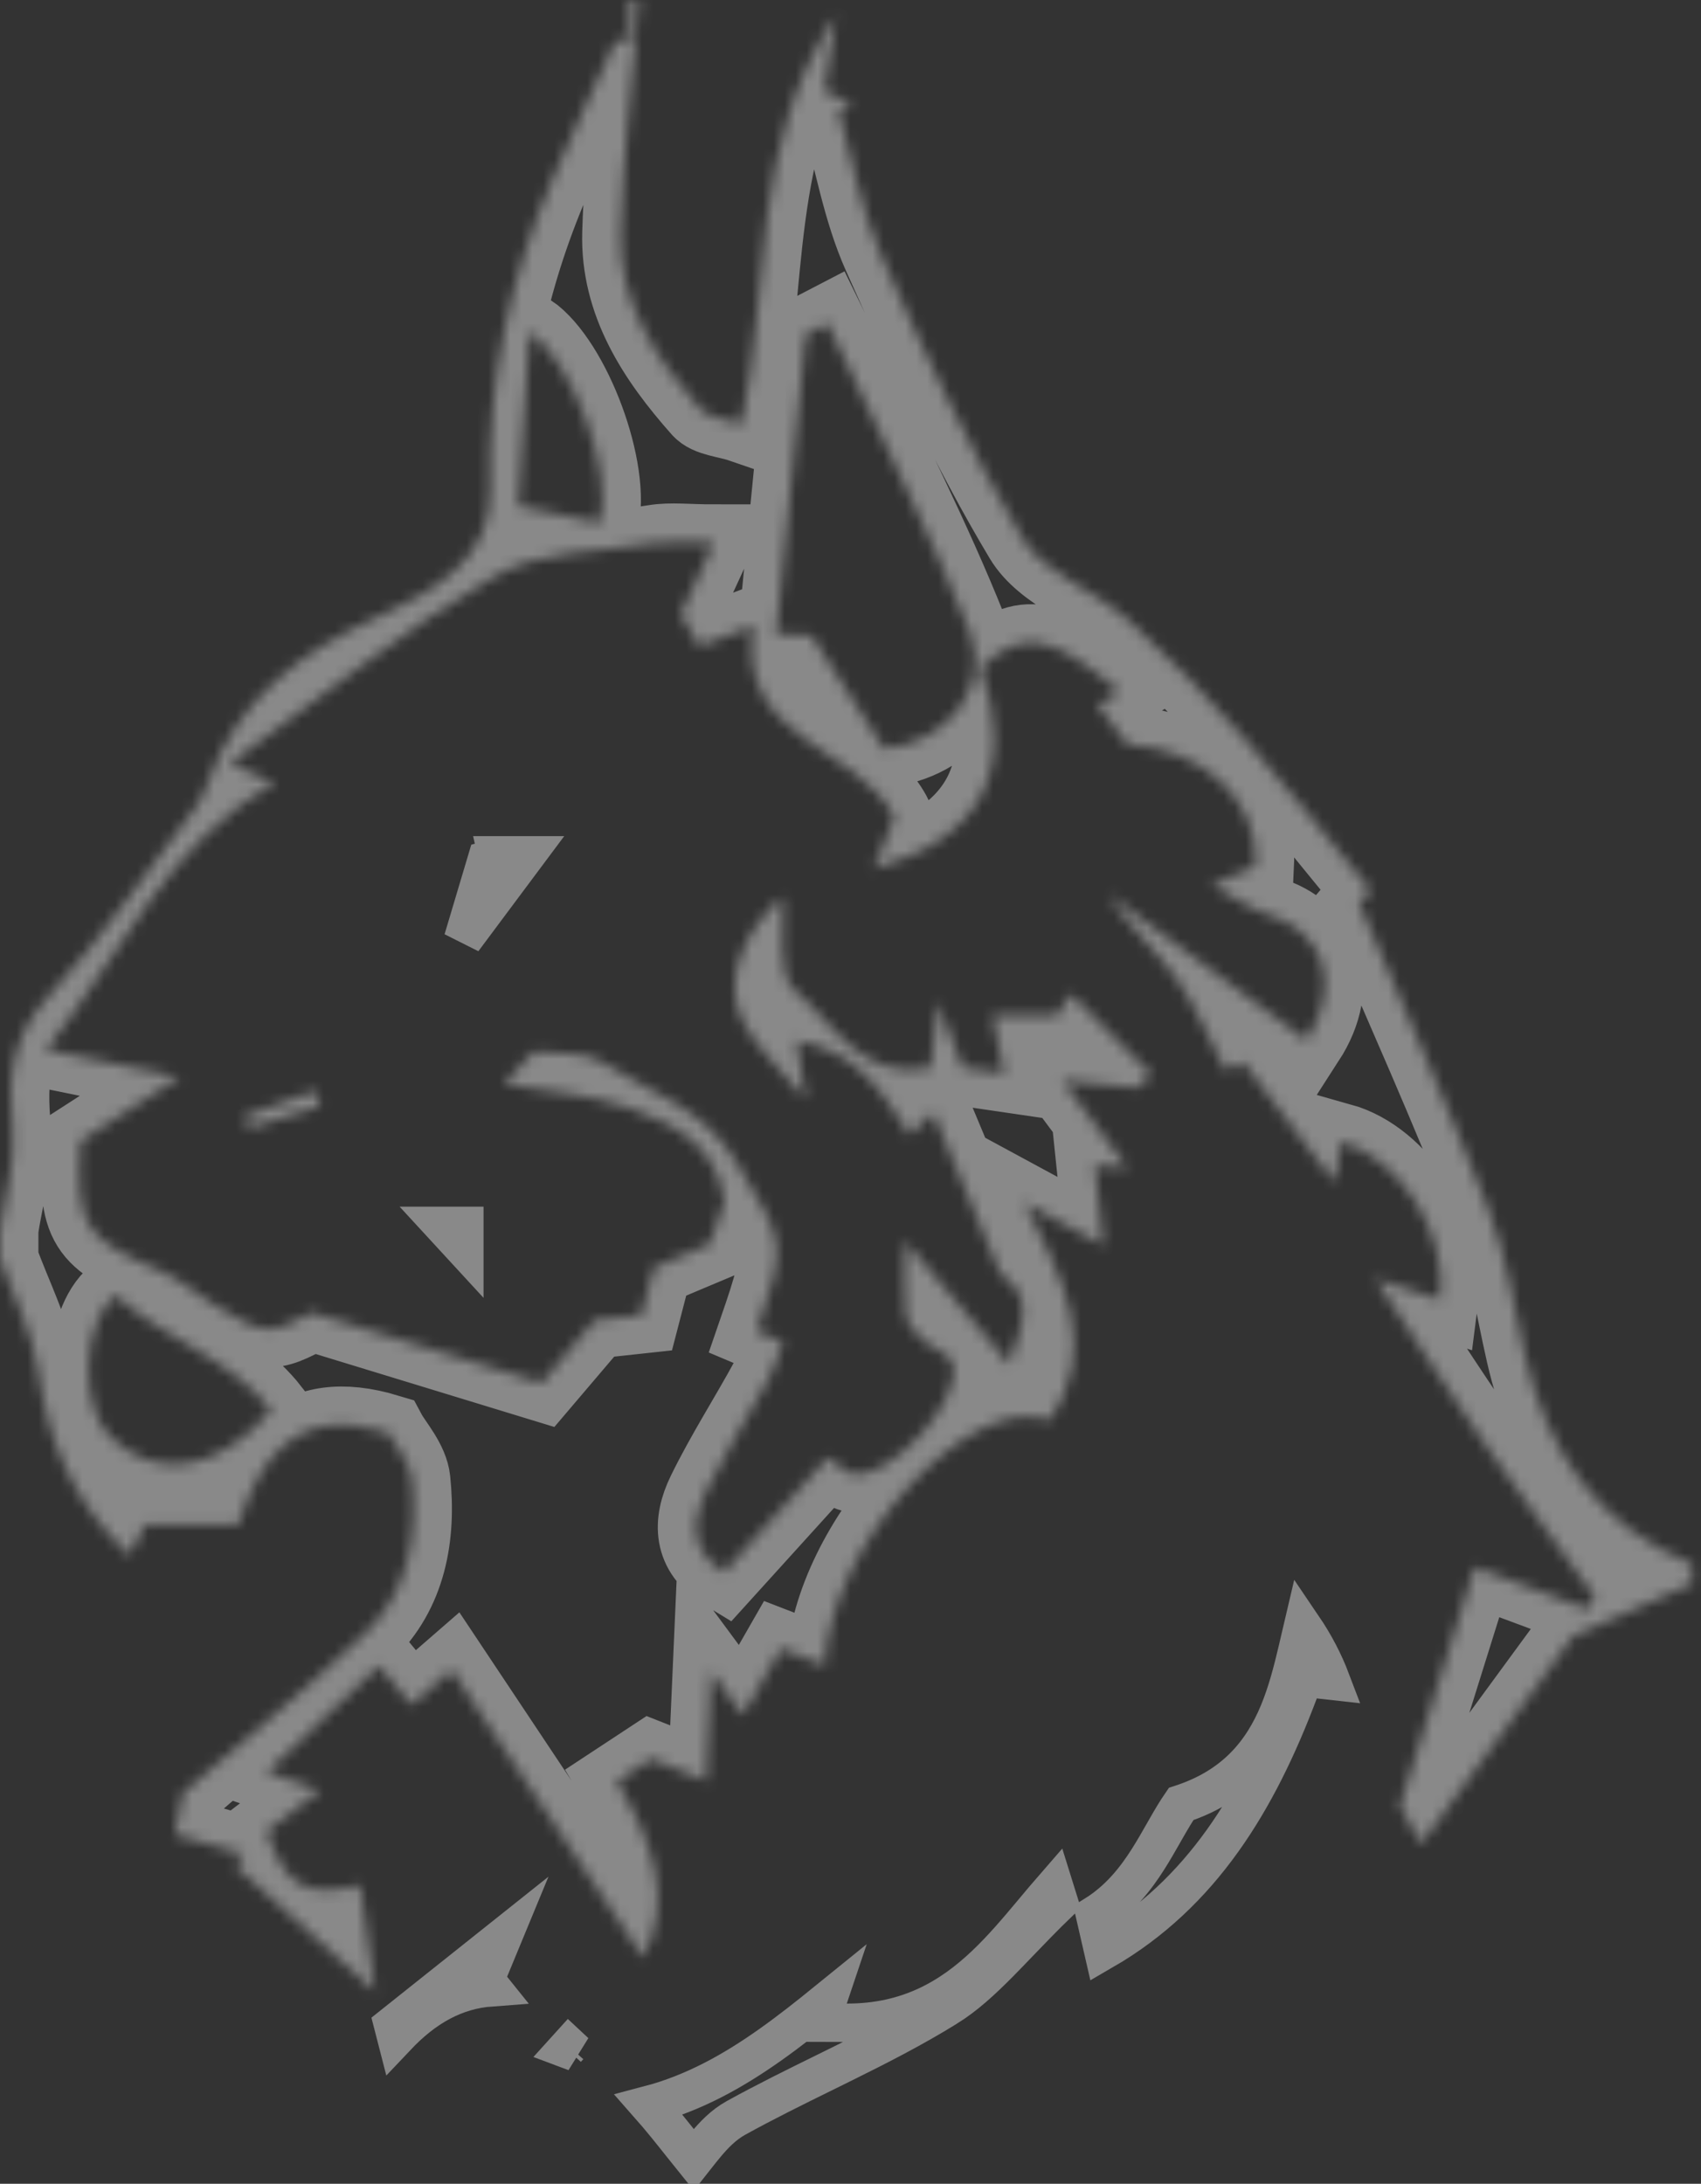
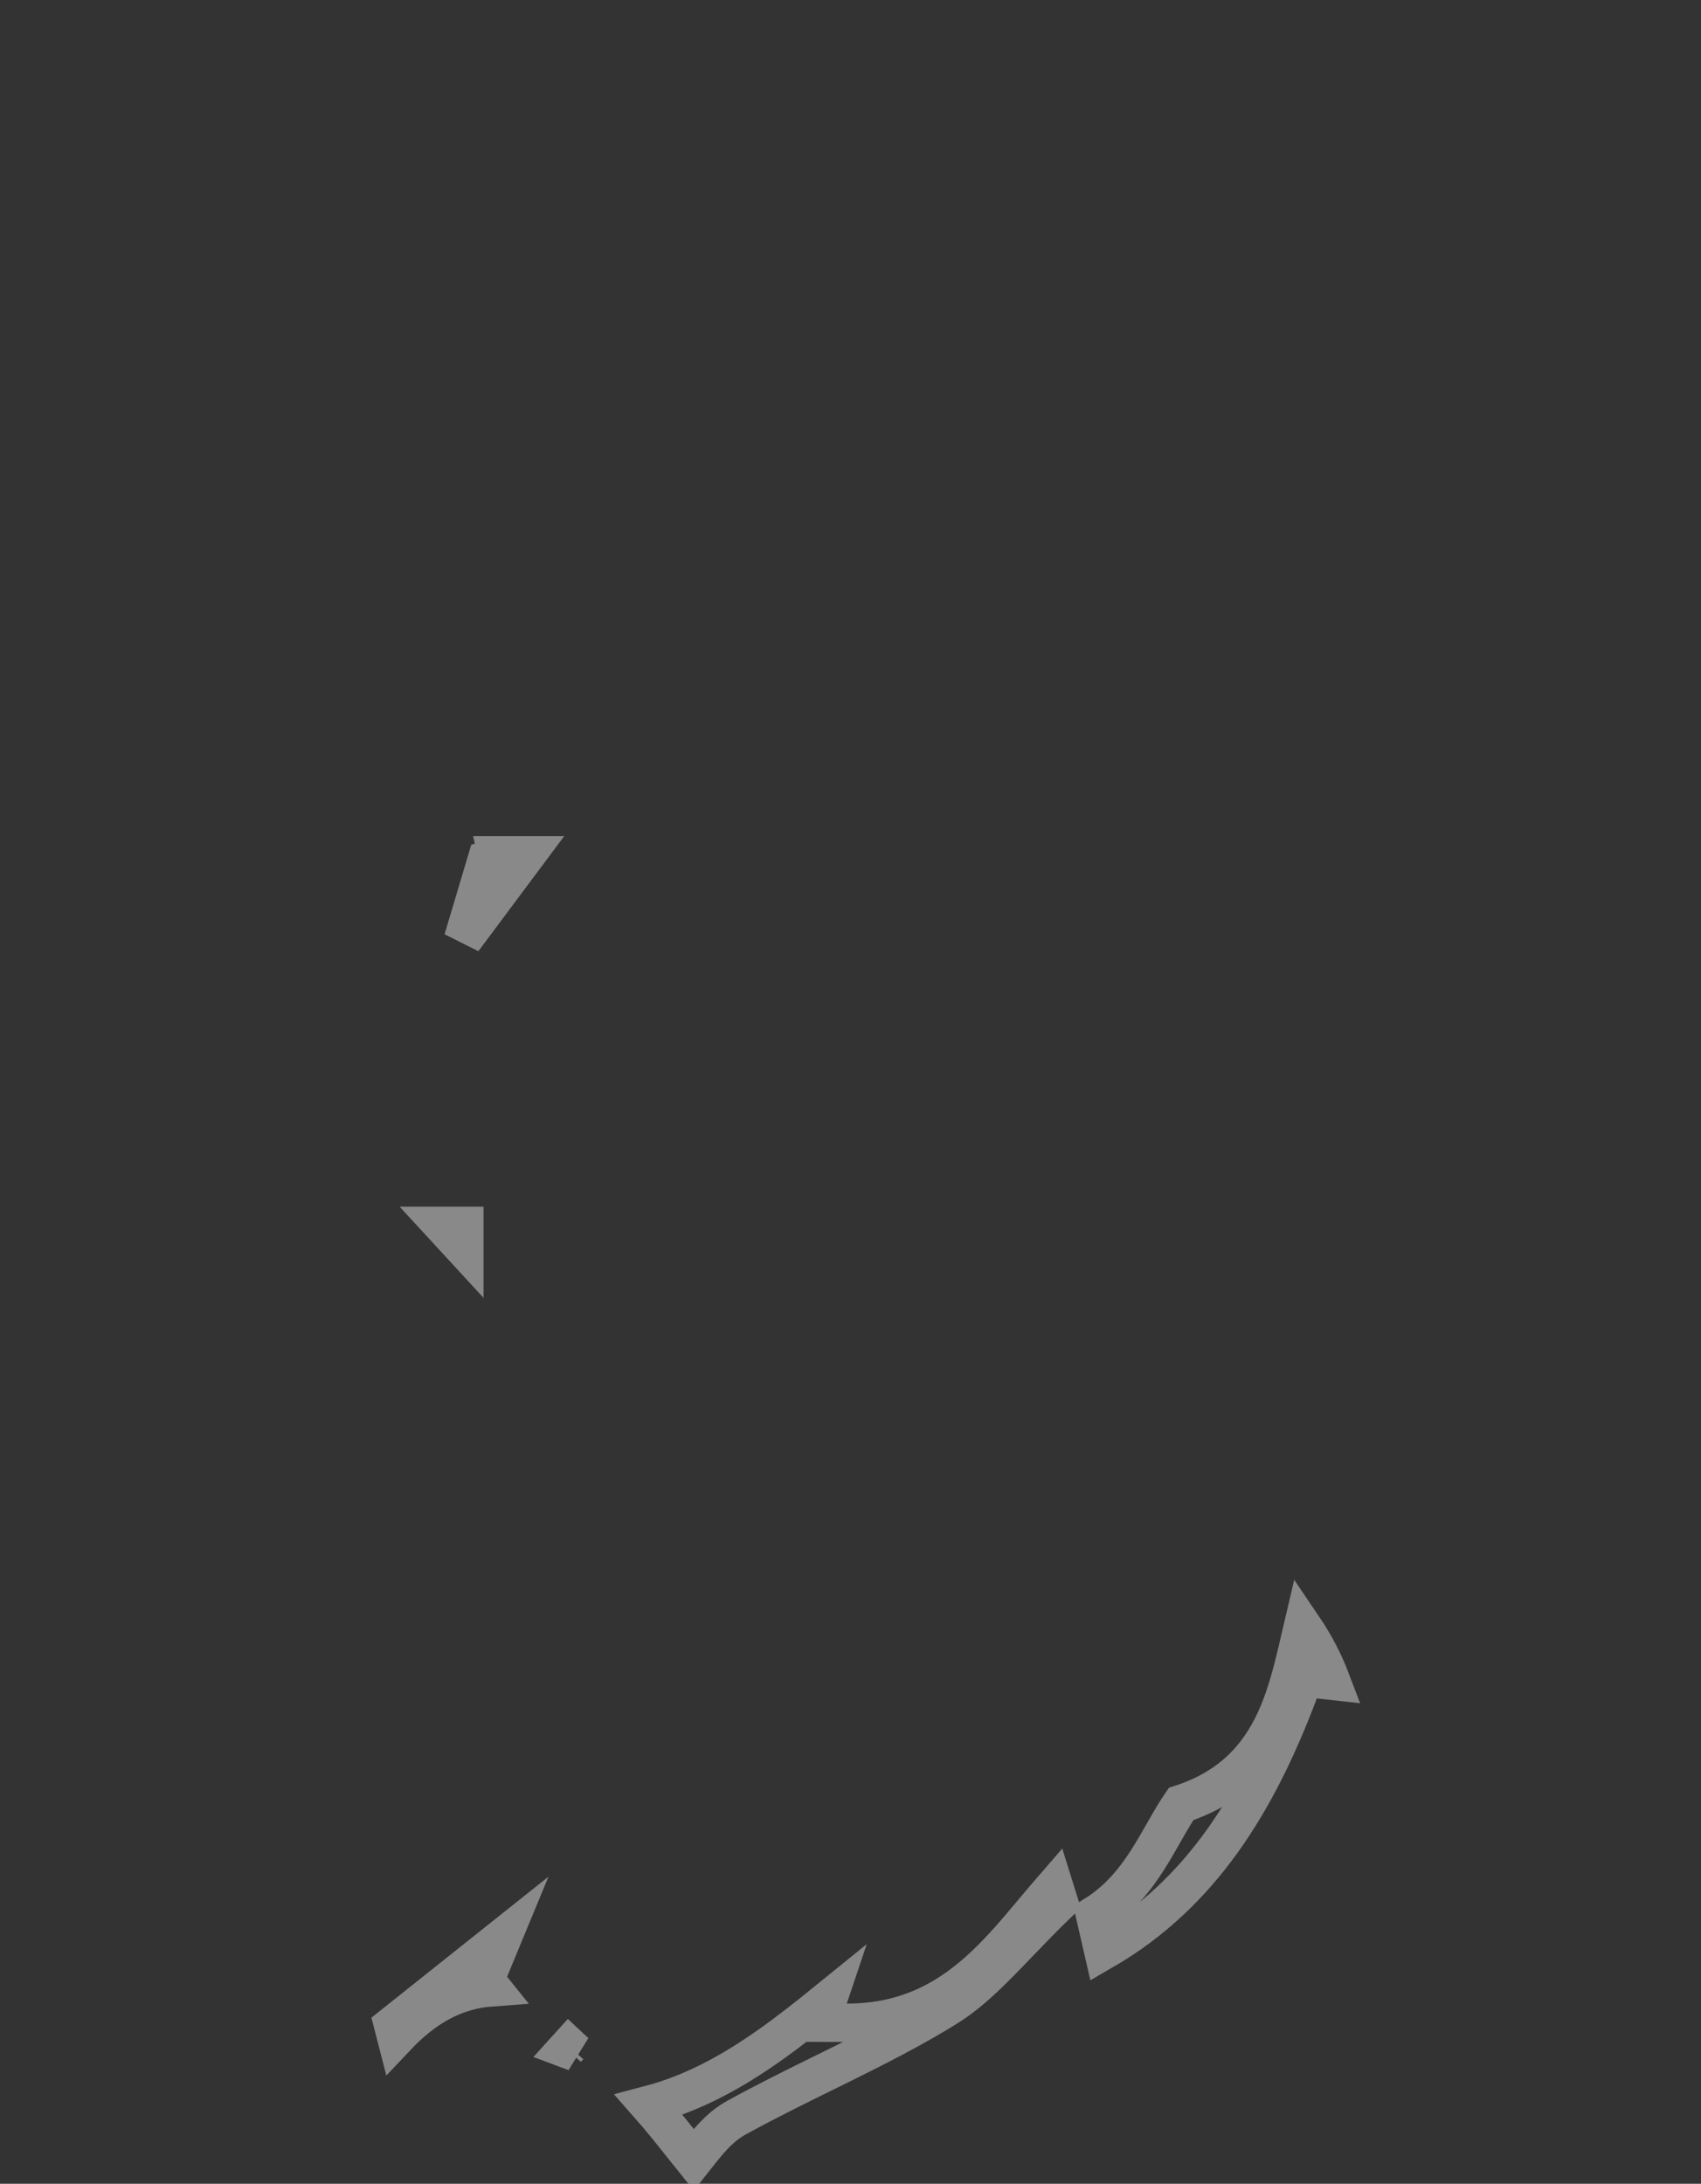
<svg xmlns="http://www.w3.org/2000/svg" width="155" height="199" viewBox="0 0 155 199" fill="none">
  <rect x="0" y="0" width="155" height="199" fill="#333333" stroke="none" />
  <g style="mix-blend-mode:overlay" opacity="0.42">
    <mask id="path-1-inside-1_35014_68281" fill="white">
-       <path d="M58.266 0C57.665 7.064 56.769 14.118 56.554 21.2C56.365 27.564 59.763 32.692 63.824 37.272C64.567 38.115 66.19 38.178 67.57 38.653C70.215 26.076 68.296 13.186 76.185 1.371C75.728 4.392 75.441 6.248 75.127 8.292C76.086 8.74 76.902 9.125 77.718 9.511C77.287 9.69 76.857 9.869 76.418 10.049C77.673 14.459 78.426 19.084 80.272 23.226C84.199 32.028 88.25 40.84 93.189 49.087C95.117 52.314 99.787 53.784 102.817 56.5C106.555 59.834 110.024 63.51 113.358 67.257C117.24 71.622 120.852 76.239 124.895 81.115C124.886 81.124 124.303 81.805 123.855 82.334C127.844 91.683 131.986 100.836 135.625 110.185C137.256 114.371 137.902 118.943 138.915 123.362C140.941 132.201 145.485 139.004 154.171 142.527V144.32C150.657 145.88 147.135 147.43 143.343 149.107C139.193 154.772 134.594 161.047 129.485 168.021C128.239 165.789 127.701 164.83 127.566 164.579C130.013 156.762 132.254 149.6 134.379 142.805C137.319 143.899 140.994 145.27 144.67 146.633L145.306 145.485C141.9 140.761 138.404 136.082 135.096 131.286C131.708 126.383 128.507 121.345 125.307 116.514C126.885 117.025 129.027 117.715 131.215 118.423C131.994 112.498 127.656 105.56 122.161 104.018C122.009 105.192 121.865 106.331 121.713 107.469C121.614 107.487 121.444 107.55 121.417 107.514C118.782 104.054 116.155 100.585 113.323 96.838C112.785 97.053 112.094 97.331 111.637 97.51C110.194 94.731 109.002 91.692 107.164 89.12C105.309 86.529 102.799 84.414 100.979 81.483C106.976 85.902 112.982 90.33 119.042 94.794C122.394 89.613 120.503 84.799 115.537 83.329C113.95 82.863 112.534 81.787 110.409 80.658C112.471 79.77 113.493 79.331 114.416 78.937C114.73 72.886 109.692 68.252 102.736 67.848C101.822 66.647 100.943 65.482 100.011 64.254C100.674 63.841 101.32 63.447 102.019 63.017C95.861 57.818 93.136 57.253 89.353 60.874C92.535 69.767 89.774 76.355 79.618 79.179C80.201 77.718 80.801 76.194 81.492 74.473C78.246 67.911 66.997 67.588 68.664 57.038C66.477 57.853 65.195 58.337 63.725 58.893C63.142 57.889 62.56 56.885 62.04 55.98C62.972 53.954 63.877 52 65.043 49.463C62.748 49.463 61.134 49.248 59.61 49.499C54.716 50.315 49.167 50.145 45.116 52.493C36.914 57.244 29.518 63.393 20.985 69.552C23.163 70.546 23.979 70.923 25.027 71.398C15.185 76.812 11.232 86.771 4.204 95.654C8.74 96.578 12.146 97.277 16.386 98.147C12.998 100.334 10.049 102.234 7.35 103.973C6.884 111.763 7.682 112.883 14.638 115.815C16.377 116.55 17.856 117.885 19.497 118.889C24.032 121.686 24.642 121.704 28.398 119.615C35.677 121.838 42.435 123.909 49.338 126.016C51.068 123.981 52.484 122.322 54.205 120.297C55.2 120.189 56.643 120.037 58.454 119.839C58.813 118.459 59.171 117.087 59.575 115.519C61.188 114.837 62.909 114.102 64.666 113.367C65.186 111.879 65.67 110.49 66.011 109.531C65.276 104.206 61.278 102.404 57.477 101.024C53.927 99.733 49.983 99.518 45.913 98.774C47.106 97.483 47.93 96.587 48.63 95.834C50.718 96.103 53.237 95.744 54.859 96.784C59.108 99.5 64.146 100.907 67.086 105.865C71.443 113.224 71.819 113 68.96 121.291C69.686 121.596 70.43 121.91 71.353 122.304C70.932 123.407 70.6 124.644 70 125.747C68.126 129.189 65.984 132.505 64.272 136.019C62.954 138.717 62.981 141.434 65.984 143.253C69.157 139.748 72.276 136.306 75.45 132.81C76.373 133.429 77.01 134.2 77.754 134.307C81.169 134.8 87.739 127.611 86.807 124.25C86.556 123.344 84.907 122.887 84.046 122.071C83.401 121.453 82.639 120.637 82.54 119.83C82.316 117.966 82.469 116.057 82.469 113.089C85.929 117.177 88.833 120.601 91.97 124.294C93.898 119.248 93.494 117.84 91.155 116.066C88.833 110.499 87.067 106.259 85.041 101.418C83.876 102.512 83.392 102.96 82.89 103.426C80.487 99.67 78.148 95.762 72.59 94.848C72.85 96.551 73.038 97.761 73.415 100.199C71.013 97.268 68.852 95.404 67.678 93.046C65.831 89.353 67.732 84.862 71.299 81.725C71.55 84.297 70.69 88.815 72.411 90.24C75.853 93.109 78.489 98.577 84.799 97.322C84.996 95.538 85.158 94.095 85.463 91.28C86.431 93.853 86.969 95.278 87.721 97.268C88.591 97.394 89.792 97.573 91.495 97.824C91.083 95.807 90.787 94.31 90.428 92.535H96.318C96.739 91.881 97.169 91.235 97.591 90.581C100.038 93.028 102.476 95.475 104.923 97.913C104.502 98.317 104.081 98.729 103.668 99.133C101.75 98.953 99.832 98.765 96.811 98.478C99.106 101.553 100.701 103.695 102.718 106.402C101.275 106.304 100.513 106.25 99.778 106.205C100.011 108.419 100.253 110.804 100.531 113.484C98.272 112.265 96.506 111.306 93.36 109.602C96.963 116.747 100.19 122.896 95.592 129.44C88.474 126.733 75.665 140.51 75.145 151.778C73.962 151.321 72.832 150.891 71.165 150.245C69.982 152.316 68.843 154.288 67.696 156.287C66.979 155.31 66.244 154.315 64.792 152.352C64.621 156.251 64.496 159.093 64.352 162.284C62.64 161.611 61.188 161.029 59.315 160.294C58.463 160.85 57.423 161.531 56.204 162.338C59.449 167.761 61.394 173.085 58.606 178.383C52.879 169.787 47.115 161.136 41.154 152.181C39.764 153.391 38.724 154.297 37.478 155.373C36.492 154.171 35.703 153.221 34.538 151.805C31.329 154.844 28.317 157.694 24.328 161.468C26.282 162.14 27.735 162.642 29.178 163.144C27.717 164.256 25.987 165.582 24.301 166.873C26.022 171.929 27.824 172.96 32.826 171.795C33.221 174.618 33.606 177.433 34.171 181.476C29.375 177.164 25.404 173.596 21.433 170.029L22.284 168.98C20.214 168.388 18.134 167.797 15.938 167.169C16.252 165.466 16.53 163.951 16.628 163.44C22.58 158.25 28.174 153.732 33.337 148.775C37.183 145.082 38.07 139.999 37.541 134.872C37.362 133.16 35.892 131.582 35.336 130.542C26.811 127.961 23.692 132.989 21.729 138.906H13.249C12.783 139.82 12.316 140.734 11.806 141.738C6.696 136.996 4.401 131.385 3.469 124.868C2.967 121.399 1.201 118.109 0 114.739C0 113.842 0 112.946 0 112.05C0.43 109.02 1.434 105.945 1.156 102.987C0.717 98.371 0.959 94.561 4.419 90.787C9.323 85.436 13.437 79.349 17.847 73.54C18.367 72.859 18.699 71.999 18.995 71.183C21.711 63.662 27.403 59.413 34.458 56.204C39.361 53.972 44.82 50.996 44.658 44.73C44.399 34.798 46.424 25.52 50.261 16.521C52.117 12.155 54.196 7.879 56.168 3.568C56.572 3.711 56.975 3.863 57.378 4.007V0C57.665 0 57.97 0 58.266 0ZM70.735 57.764C72.366 57.844 73.272 57.88 73.953 57.916C76.221 61.457 78.417 64.872 80.568 68.243C86.368 67.66 90.366 62.613 88.304 57.423C84.952 49.006 80.783 40.92 76.947 32.692C76.445 31.616 75.907 30.558 75.387 29.491C74.733 29.832 74.078 30.164 73.424 30.504C72.545 39.379 71.667 48.262 70.735 57.764ZM10.515 118.011C7.386 120.673 7.333 128.265 10.031 130.91C14.118 134.917 19.792 134.227 24.714 128.516C20.922 123.685 14.773 121.982 10.515 118.011ZM47.222 46.102C49.965 46.675 52.341 47.177 54.671 47.661C55.881 42.928 52.179 32.978 48.244 30.244C47.904 35.569 47.581 40.481 47.222 46.093V46.102Z" />
-     </mask>
-     <path d="M58.266 0C57.665 7.064 56.769 14.118 56.554 21.2C56.365 27.564 59.763 32.692 63.824 37.272C64.567 38.115 66.19 38.178 67.57 38.653C70.215 26.076 68.296 13.186 76.185 1.371C75.728 4.392 75.441 6.248 75.127 8.292C76.086 8.74 76.902 9.125 77.718 9.511C77.287 9.69 76.857 9.869 76.418 10.049C77.673 14.459 78.426 19.084 80.272 23.226C84.199 32.028 88.25 40.84 93.189 49.087C95.117 52.314 99.787 53.784 102.817 56.5C106.555 59.834 110.024 63.51 113.358 67.257C117.24 71.622 120.852 76.239 124.895 81.115C124.886 81.124 124.303 81.805 123.855 82.334C127.844 91.683 131.986 100.836 135.625 110.185C137.256 114.371 137.902 118.943 138.915 123.362C140.941 132.201 145.485 139.004 154.171 142.527V144.32C150.657 145.88 147.135 147.43 143.343 149.107C139.193 154.772 134.594 161.047 129.485 168.021C128.239 165.789 127.701 164.83 127.566 164.579C130.013 156.762 132.254 149.6 134.379 142.805C137.319 143.899 140.994 145.27 144.67 146.633L145.306 145.485C141.9 140.761 138.404 136.082 135.096 131.286C131.708 126.383 128.507 121.345 125.307 116.514C126.885 117.025 129.027 117.715 131.215 118.423C131.994 112.498 127.656 105.56 122.161 104.018C122.009 105.192 121.865 106.331 121.713 107.469C121.614 107.487 121.444 107.55 121.417 107.514C118.782 104.054 116.155 100.585 113.323 96.838C112.785 97.053 112.094 97.331 111.637 97.51C110.194 94.731 109.002 91.692 107.164 89.12C105.309 86.529 102.799 84.414 100.979 81.483C106.976 85.902 112.982 90.33 119.042 94.794C122.394 89.613 120.503 84.799 115.537 83.329C113.95 82.863 112.534 81.787 110.409 80.658C112.471 79.77 113.493 79.331 114.416 78.937C114.73 72.886 109.692 68.252 102.736 67.848C101.822 66.647 100.943 65.482 100.011 64.254C100.674 63.841 101.32 63.447 102.019 63.017C95.861 57.818 93.136 57.253 89.353 60.874C92.535 69.767 89.774 76.355 79.618 79.179C80.201 77.718 80.801 76.194 81.492 74.473C78.246 67.911 66.997 67.588 68.664 57.038C66.477 57.853 65.195 58.337 63.725 58.893C63.142 57.889 62.56 56.885 62.04 55.98C62.972 53.954 63.877 52 65.043 49.463C62.748 49.463 61.134 49.248 59.61 49.499C54.716 50.315 49.167 50.145 45.116 52.493C36.914 57.244 29.518 63.393 20.985 69.552C23.163 70.546 23.979 70.923 25.027 71.398C15.185 76.812 11.232 86.771 4.204 95.654C8.74 96.578 12.146 97.277 16.386 98.147C12.998 100.334 10.049 102.234 7.35 103.973C6.884 111.763 7.682 112.883 14.638 115.815C16.377 116.55 17.856 117.885 19.497 118.889C24.032 121.686 24.642 121.704 28.398 119.615C35.677 121.838 42.435 123.909 49.338 126.016C51.068 123.981 52.484 122.322 54.205 120.297C55.2 120.189 56.643 120.037 58.454 119.839C58.813 118.459 59.171 117.087 59.575 115.519C61.188 114.837 62.909 114.102 64.666 113.367C65.186 111.879 65.67 110.49 66.011 109.531C65.276 104.206 61.278 102.404 57.477 101.024C53.927 99.733 49.983 99.518 45.913 98.774C47.106 97.483 47.93 96.587 48.63 95.834C50.718 96.103 53.237 95.744 54.859 96.784C59.108 99.5 64.146 100.907 67.086 105.865C71.443 113.224 71.819 113 68.96 121.291C69.686 121.596 70.43 121.91 71.353 122.304C70.932 123.407 70.6 124.644 70 125.747C68.126 129.189 65.984 132.505 64.272 136.019C62.954 138.717 62.981 141.434 65.984 143.253C69.157 139.748 72.276 136.306 75.45 132.81C76.373 133.429 77.01 134.2 77.754 134.307C81.169 134.8 87.739 127.611 86.807 124.25C86.556 123.344 84.907 122.887 84.046 122.071C83.401 121.453 82.639 120.637 82.54 119.83C82.316 117.966 82.469 116.057 82.469 113.089C85.929 117.177 88.833 120.601 91.97 124.294C93.898 119.248 93.494 117.84 91.155 116.066C88.833 110.499 87.067 106.259 85.041 101.418C83.876 102.512 83.392 102.96 82.89 103.426C80.487 99.67 78.148 95.762 72.59 94.848C72.85 96.551 73.038 97.761 73.415 100.199C71.013 97.268 68.852 95.404 67.678 93.046C65.831 89.353 67.732 84.862 71.299 81.725C71.55 84.297 70.69 88.815 72.411 90.24C75.853 93.109 78.489 98.577 84.799 97.322C84.996 95.538 85.158 94.095 85.463 91.28C86.431 93.853 86.969 95.278 87.721 97.268C88.591 97.394 89.792 97.573 91.495 97.824C91.083 95.807 90.787 94.31 90.428 92.535H96.318C96.739 91.881 97.169 91.235 97.591 90.581C100.038 93.028 102.476 95.475 104.923 97.913C104.502 98.317 104.081 98.729 103.668 99.133C101.75 98.953 99.832 98.765 96.811 98.478C99.106 101.553 100.701 103.695 102.718 106.402C101.275 106.304 100.513 106.25 99.778 106.205C100.011 108.419 100.253 110.804 100.531 113.484C98.272 112.265 96.506 111.306 93.36 109.602C96.963 116.747 100.19 122.896 95.592 129.44C88.474 126.733 75.665 140.51 75.145 151.778C73.962 151.321 72.832 150.891 71.165 150.245C69.982 152.316 68.843 154.288 67.696 156.287C66.979 155.31 66.244 154.315 64.792 152.352C64.621 156.251 64.496 159.093 64.352 162.284C62.64 161.611 61.188 161.029 59.315 160.294C58.463 160.85 57.423 161.531 56.204 162.338C59.449 167.761 61.394 173.085 58.606 178.383C52.879 169.787 47.115 161.136 41.154 152.181C39.764 153.391 38.724 154.297 37.478 155.373C36.492 154.171 35.703 153.221 34.538 151.805C31.329 154.844 28.317 157.694 24.328 161.468C26.282 162.14 27.735 162.642 29.178 163.144C27.717 164.256 25.987 165.582 24.301 166.873C26.022 171.929 27.824 172.96 32.826 171.795C33.221 174.618 33.606 177.433 34.171 181.476C29.375 177.164 25.404 173.596 21.433 170.029L22.284 168.98C20.214 168.388 18.134 167.797 15.938 167.169C16.252 165.466 16.53 163.951 16.628 163.44C22.58 158.25 28.174 153.732 33.337 148.775C37.183 145.082 38.07 139.999 37.541 134.872C37.362 133.16 35.892 131.582 35.336 130.542C26.811 127.961 23.692 132.989 21.729 138.906H13.249C12.783 139.82 12.316 140.734 11.806 141.738C6.696 136.996 4.401 131.385 3.469 124.868C2.967 121.399 1.201 118.109 0 114.739C0 113.842 0 112.946 0 112.05C0.43 109.02 1.434 105.945 1.156 102.987C0.717 98.371 0.959 94.561 4.419 90.787C9.323 85.436 13.437 79.349 17.847 73.54C18.367 72.859 18.699 71.999 18.995 71.183C21.711 63.662 27.403 59.413 34.458 56.204C39.361 53.972 44.82 50.996 44.658 44.73C44.399 34.798 46.424 25.52 50.261 16.521C52.117 12.155 54.196 7.879 56.168 3.568C56.572 3.711 56.975 3.863 57.378 4.007V0C57.665 0 57.97 0 58.266 0ZM70.735 57.764C72.366 57.844 73.272 57.88 73.953 57.916C76.221 61.457 78.417 64.872 80.568 68.243C86.368 67.66 90.366 62.613 88.304 57.423C84.952 49.006 80.783 40.92 76.947 32.692C76.445 31.616 75.907 30.558 75.387 29.491C74.733 29.832 74.078 30.164 73.424 30.504C72.545 39.379 71.667 48.262 70.735 57.764ZM10.515 118.011C7.386 120.673 7.333 128.265 10.031 130.91C14.118 134.917 19.792 134.227 24.714 128.516C20.922 123.685 14.773 121.982 10.515 118.011ZM47.222 46.102C49.965 46.675 52.341 47.177 54.671 47.661C55.881 42.928 52.179 32.978 48.244 30.244C47.904 35.569 47.581 40.481 47.222 46.093V46.102Z" stroke="white" stroke-width="7" mask="url(#path-1-inside-1_35014_68281)" />
+       </mask>
    <path d="M51.842 186.791C51.774 186.766 51.705 186.74 51.636 186.714C51.706 186.637 51.778 186.557 51.851 186.476C52.043 186.655 52.232 186.832 52.42 187.007C52.226 186.934 52.034 186.863 51.842 186.791ZM62.126 195.448C61.173 194.248 60.184 193.003 59.134 191.813C63.239 190.732 66.817 188.714 70.151 186.359C71.922 185.108 73.67 183.725 75.402 182.32L74.73 184.321L77.157 184.328C82.764 184.343 86.627 182.036 89.776 179.05C91.322 177.584 92.713 175.938 94.04 174.353C94.116 174.262 94.192 174.171 94.267 174.081C94.87 173.36 95.462 172.653 96.059 171.967C96.194 172.4 96.336 172.855 96.491 173.349C95.156 174.635 93.936 175.905 92.816 177.071C92.217 177.695 91.646 178.289 91.102 178.84C89.43 180.532 87.927 181.902 86.271 182.928L86.27 182.928C83.267 184.79 80.097 186.411 76.844 188.021C76.275 188.303 75.702 188.586 75.127 188.869C72.441 190.191 69.71 191.536 67.055 193.004L67.053 193.005C65.905 193.642 65.024 194.583 64.317 195.429C63.995 195.814 63.727 196.155 63.476 196.473C63.386 196.587 63.298 196.698 63.211 196.808C62.853 196.365 62.492 195.91 62.126 195.448ZM100.53 177.757C100.314 176.818 100.079 175.792 99.782 174.494C102.01 173.095 103.477 171.218 104.639 169.382C105.131 168.605 105.588 167.802 106.016 167.051C106.13 166.85 106.242 166.653 106.353 166.461C106.784 165.71 107.194 165.02 107.626 164.391C112.514 162.795 115.02 159.679 116.52 156.06C117.276 154.237 117.777 152.289 118.221 150.407C118.316 150.005 118.408 149.607 118.499 149.212C118.574 148.888 118.648 148.566 118.723 148.247C119.793 149.825 120.644 151.455 121.288 153.154C120.922 153.113 120.554 153.072 120.181 153.032L118.832 152.885L118.354 154.155C114.602 164.127 109.495 172.565 100.53 177.757Z" stroke="white" stroke-width="3.5" />
    <path d="M46.761 79.502C45.257 81.519 43.728 83.57 42.187 85.636C42.75 83.751 43.333 81.795 43.998 79.562L44.344 78.401L45.344 78.124L45.303 77.944H47.923C47.537 78.461 47.15 78.98 46.761 79.502Z" stroke="white" stroke-width="3.5" />
    <path d="M35.826 184.523C39.263 181.788 42.542 179.176 45.775 176.6C45.402 177.502 45.012 178.445 44.591 179.464L44.197 180.421L44.739 181.096C43.109 181.217 41.609 181.667 40.214 182.402C38.691 183.205 37.344 184.322 36.111 185.626C36.013 185.243 35.918 184.876 35.826 184.523Z" stroke="white" stroke-width="3.5" />
    <path d="M42.312 111.808V113.778C41.544 112.942 40.914 112.256 40.411 111.711H42.312V111.808Z" stroke="white" stroke-width="3.5" />
    <mask id="path-6-inside-2_35014_68281" fill="white">
-       <path d="M22.23 101.732C24.4 100.952 26.569 100.181 28.729 99.401C28.873 99.868 29.025 100.334 29.169 100.8C27.008 101.463 24.857 102.135 22.697 102.799C22.544 102.44 22.383 102.082 22.23 101.723V101.732Z" />
-     </mask>
+       </mask>
    <path d="M22.23 101.732H18.73V106.71L23.415 105.026L22.23 101.732ZM28.729 99.401L32.075 98.372L30.995 94.862L27.541 96.109L28.729 99.401ZM29.169 100.8L30.196 104.146L33.544 103.118L32.514 99.77L29.169 100.8ZM22.697 102.799L19.475 104.168L20.709 107.07L23.724 106.145L22.697 102.799ZM22.23 101.723L25.452 100.354L18.73 101.723H22.23ZM23.415 105.026C25.56 104.254 27.762 103.472 29.918 102.693L27.541 96.109C25.376 96.891 23.239 97.65 21.046 98.438L23.415 105.026ZM25.384 100.431C25.461 100.681 25.54 100.929 25.613 101.159C25.688 101.395 25.757 101.613 25.823 101.829L32.514 99.77C32.437 99.52 32.358 99.273 32.285 99.042C32.21 98.806 32.141 98.588 32.075 98.372L25.384 100.431ZM28.141 97.454C27.056 97.787 25.974 98.122 24.897 98.456C23.818 98.79 22.745 99.123 21.669 99.453L23.724 106.145C24.809 105.811 25.891 105.476 26.968 105.142C28.047 104.808 29.121 104.476 30.196 104.146L28.141 97.454ZM25.918 101.43C25.833 101.231 25.747 101.034 25.67 100.858C25.59 100.676 25.519 100.513 25.452 100.354L19.009 103.092C19.094 103.291 19.18 103.487 19.257 103.664C19.337 103.846 19.408 104.008 19.475 104.168L25.918 101.43ZM18.73 101.723V101.732H25.73V101.723H18.73Z" fill="white" mask="url(#path-6-inside-2_35014_68281)" />
  </g>
</svg>